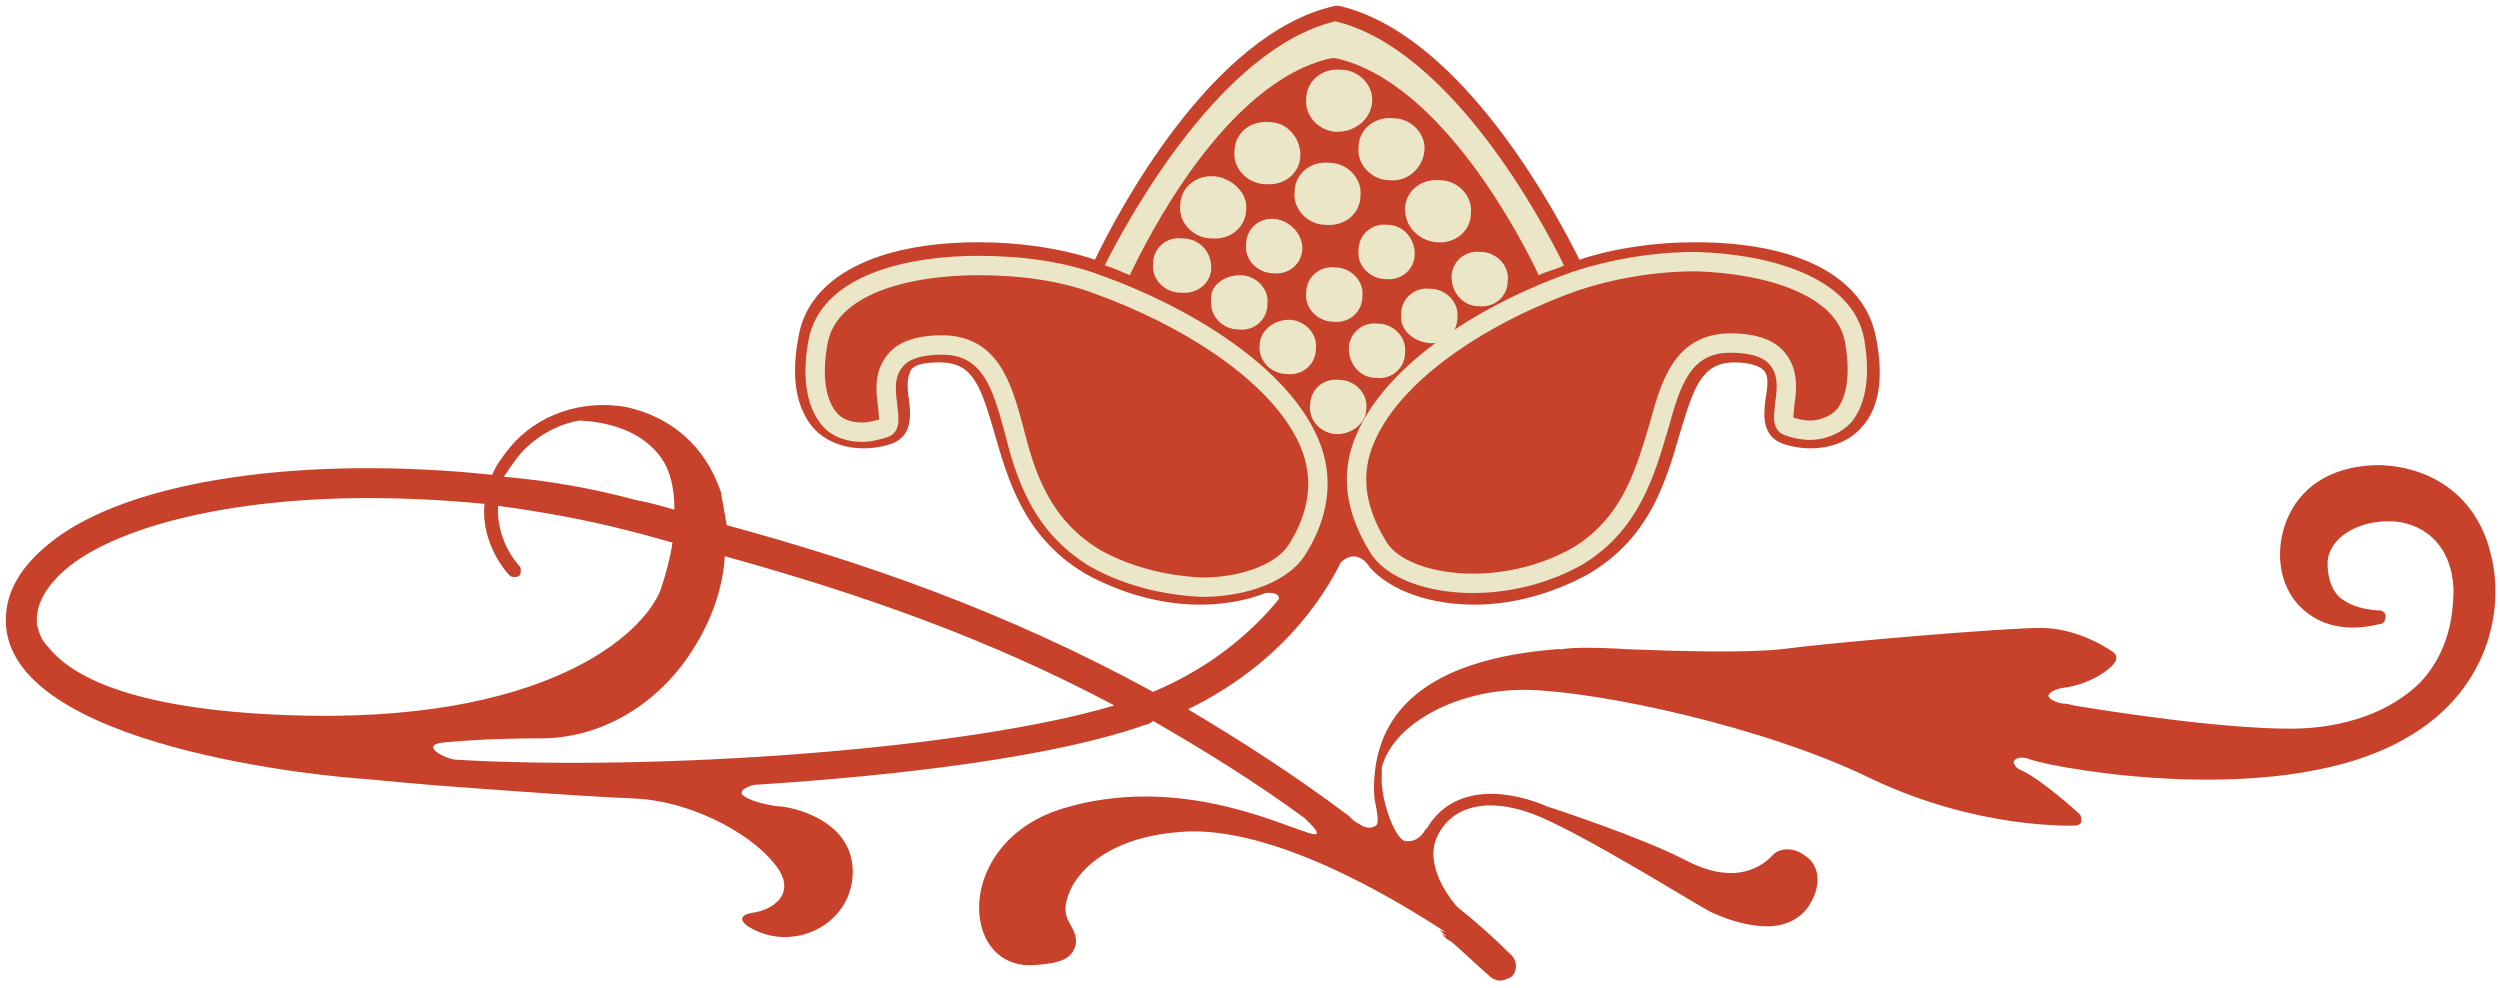
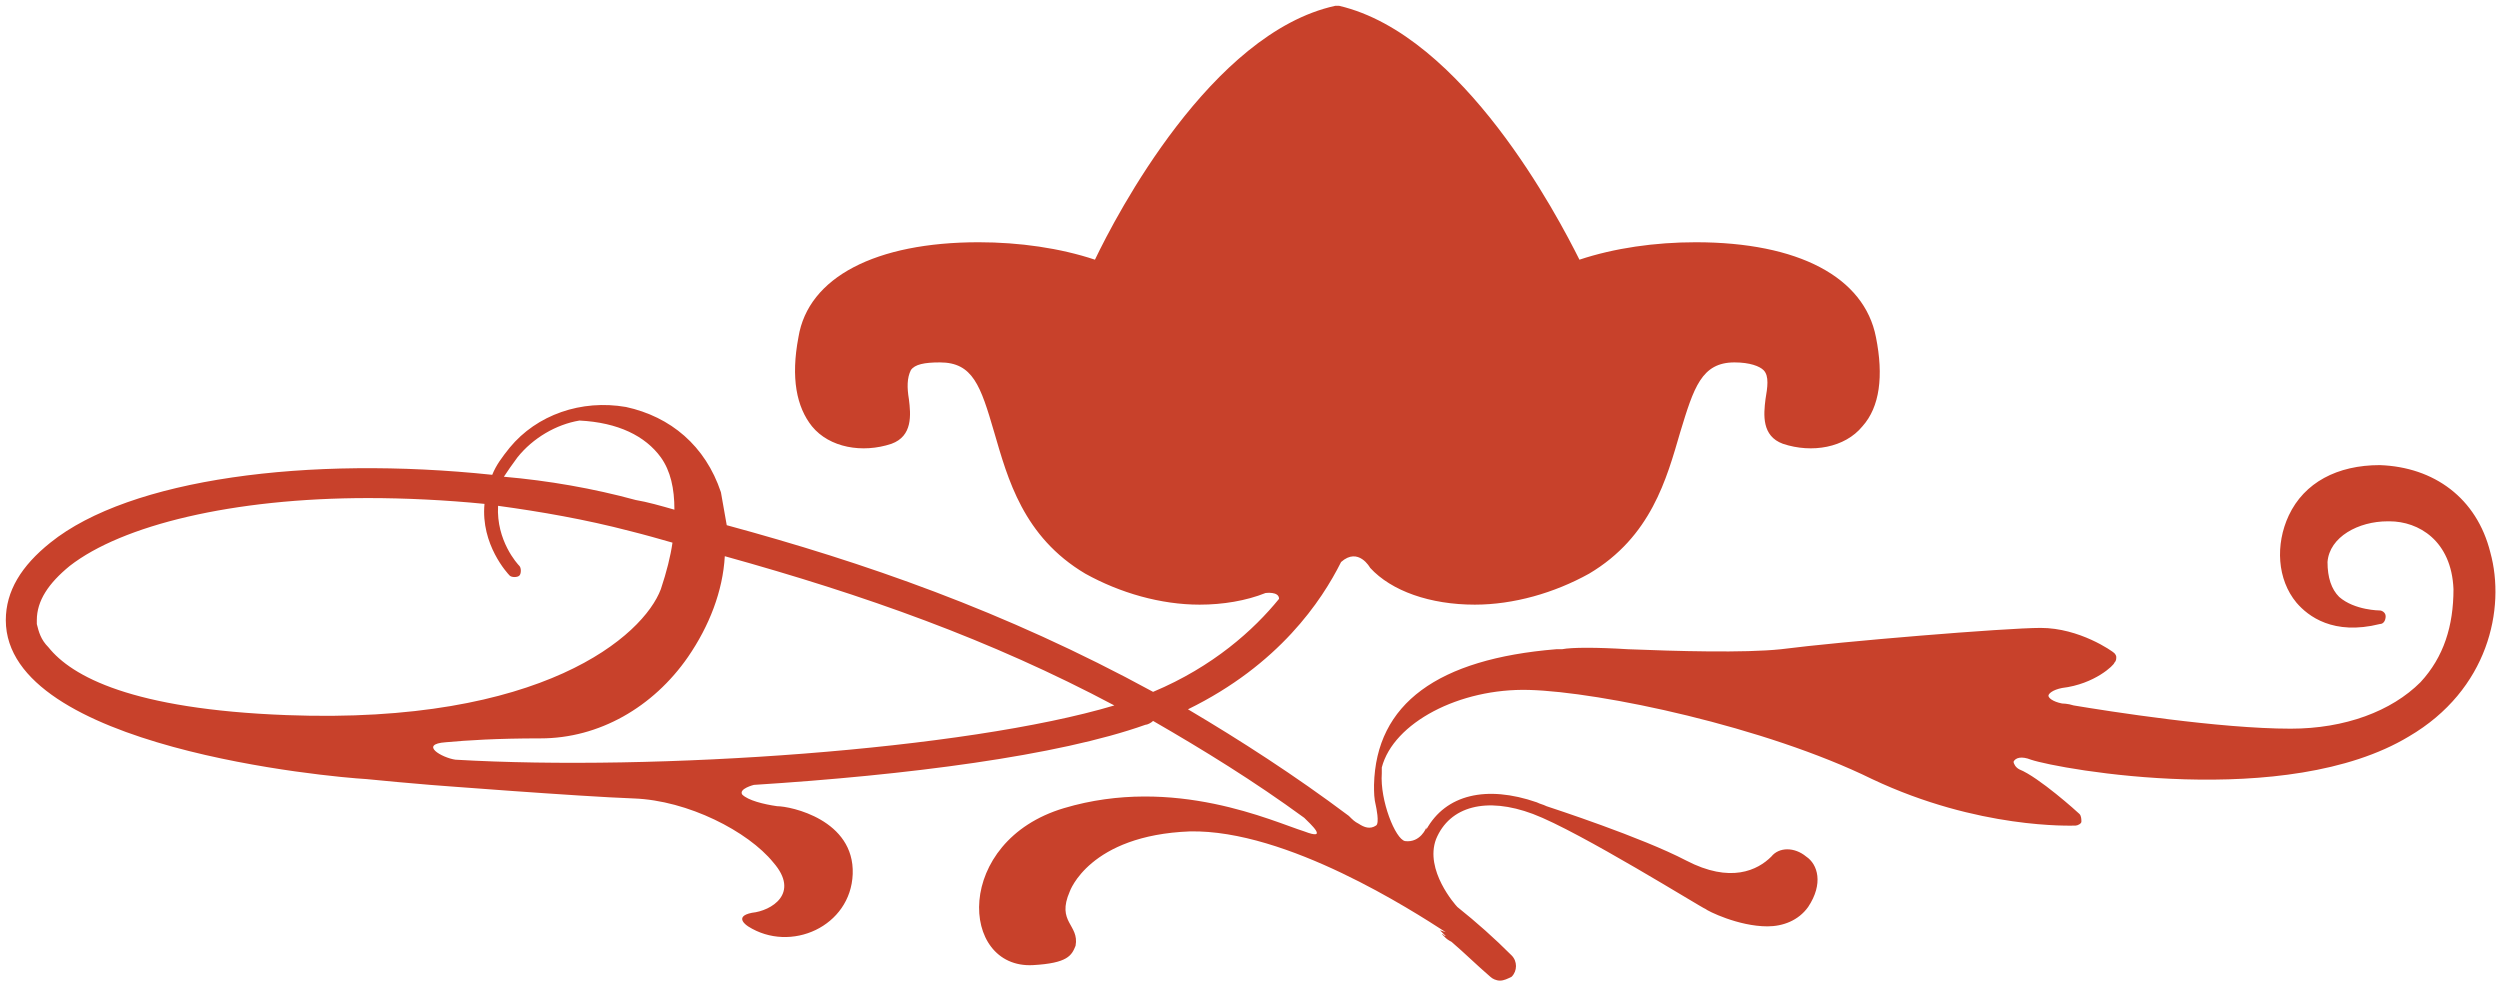
<svg xmlns="http://www.w3.org/2000/svg" version="1.1" id="Layer_1" x="0px" y="0px" viewBox="0 0 129 51" style="enable-background:new 0 0 129 51;" xml:space="preserve">
  <style type="text/css">
	.st0{fill:#525447;}
	.st1{fill:#C8412B;}
	.st2{fill:#C8412B;stroke:#ECE6C8;stroke-miterlimit:10;}
	.st3{fill:#ECE6C8;}
</style>
  <path class="st0" d="M73.4,28c2.2,1.6,6,1.3,8.1-1.3c1.7-2,2.5-5,2.9-6.4c1-3.3,3.7-3.6,5.2-3.6c1.2,0,3.6,0.4,3.6,2.9  c-0.1,3.2,2.5,0.2,1.2-2.2c-1.7-3.1-5.8-2.9-10.4-2.4C79.4,15.5,67.2,23.6,73.4,28z" />
-   <path class="st0" d="M53.8,15.1c-4.6-0.5-8.7-0.7-10.4,2.4c-1.3,2.3,1.2,5.4,1.2,2.2c0-2.6,2.4-2.9,3.6-2.9c1.6,0,4.3,0.2,5.2,3.6  c0.4,1.5,1.2,4.5,2.9,6.4c2.2,2.6,5.9,2.9,8.1,1.3C70.6,23.6,58.4,15.5,53.8,15.1z" />
  <path class="st1" d="M128.5,28.5c-0.7-2.8-2.9-4.4-5.7-4.5c-2.2,0-3.9,0.9-4.7,2.6c-0.7,1.5-0.6,3.3,0.4,4.5  c0.6,0.7,1.9,1.7,4.3,1.1c0.2,0,0.3-0.2,0.3-0.4c0-0.2-0.2-0.3-0.3-0.3h0c0,0-1.3,0-2.1-0.7c-0.4-0.4-0.6-1-0.6-1.8  c0.1-1.3,1.6-2.1,3.1-2.1h0.1c1.5,0,3.2,1,3.3,3.5c0,1.9-0.5,3.5-1.7,4.8c-1.5,1.5-3.9,2.4-6.7,2.4c-3.7,0-9.4-0.9-11.2-1.2  c-0.3-0.1-0.6-0.1-0.6-0.1c-0.5-0.1-0.7-0.3-0.7-0.4c0-0.1,0.2-0.3,0.7-0.4c1.7-0.2,2.7-1.2,2.7-1.3c0.1-0.1,0.1-0.2,0.1-0.3  c0-0.1-0.1-0.2-0.1-0.2c-0.1-0.1-1.8-1.3-3.8-1.3c-1.8,0-10.3,0.7-13.4,1.1c-1.9,0.2-5.4,0.1-7.9,0c-1.6-0.1-2.9-0.1-3.4,0l-0.3,0  c-6.1,0.5-9.3,2.8-9.4,7c0,0.4,0,0.7,0.1,1.1l0,0c0,0,0.2,0.9,0,1c-0.3,0.2-0.6,0.1-0.9-0.1c-0.2-0.1-0.3-0.2-0.5-0.4c0,0,0,0,0,0  l0,0c-2.8-2.1-5.6-3.9-8.3-5.5c4.7-2.3,6.9-5.6,7.9-7.6c0.9-0.8,1.5,0.3,1.5,0.3l0,0c1.1,1.2,3.1,1.9,5.4,1.9c2,0,4.1-0.6,5.9-1.6  c3.2-1.9,4-4.9,4.7-7.3c0.7-2.3,1.1-3.6,2.8-3.6c0,0,0,0,0,0c0.8,0,1.3,0.2,1.5,0.4c0.3,0.3,0.2,0.9,0.1,1.5  c-0.1,0.8-0.2,1.9,0.9,2.3c1.5,0.5,3.2,0.2,4.1-0.9c0.9-1,1.1-2.6,0.7-4.6c-0.6-3.1-4-4.9-9.3-4.9c-2.1,0-4.2,0.3-6,0.9  c-1.1-2.2-6-11.6-12.4-13.1c0,0,0,0-0.1,0c0,0,0,0-0.1,0c-6.4,1.4-11.3,10.8-12.4,13.1c-1.8-0.6-3.9-0.9-6-0.9  c-5.3,0-8.8,1.8-9.3,4.9c-0.4,2.1-0.1,3.6,0.7,4.6c0.9,1.1,2.6,1.4,4.1,0.9c1.1-0.4,1-1.5,0.9-2.3c-0.1-0.6-0.1-1.1,0.1-1.5  c0.2-0.3,0.7-0.4,1.5-0.4c0,0,0,0,0,0c1.7,0,2.1,1.2,2.8,3.6c0.7,2.4,1.5,5.4,4.7,7.3c1.8,1,3.9,1.6,5.9,1.6c1.2,0,2.4-0.2,3.4-0.6  l0,0c0,0,0.7-0.1,0.7,0.3c-1.3,1.6-3.4,3.5-6.5,4.8c-7.7-4.2-15-6.7-22-8.6c-0.1-0.6-0.2-1.1-0.3-1.7c-0.8-2.4-2.6-3.9-4.9-4.4  c-2.3-0.4-4.6,0.4-6,2.1c-0.4,0.5-0.7,0.9-0.9,1.4c-9.5-1-18.7,0.2-22.8,3.5c-1.5,1.2-2.3,2.5-2.3,4c0,6.6,16.8,8.1,18.6,8.2  c1,0.1,2.1,0.2,3.3,0.3l0,0c0,0,7.7,0.6,10.5,0.7c2.8,0.1,5.9,1.7,7.2,3.3c1.4,1.6-0.1,2.5-1.1,2.6c-1,0.2-0.2,0.7-0.2,0.7  c2.2,1.4,5.3,0,5.4-2.7c0.1-2.8-3.2-3.5-3.9-3.5c-0.7-0.1-1.5-0.3-1.8-0.6c-0.2-0.3,0.6-0.5,0.6-0.5l0,0c7.9-0.5,15.7-1.5,20.2-3.1  c0.1,0,0.3-0.1,0.4-0.2c2.6,1.5,5.2,3.1,7.8,5c0.3,0.3,1.3,1.2,0,0.7c-1.6-0.5-6.7-2.9-12.4-1.2c-5.7,1.7-5.4,8.3-1.6,8.1  c1.8-0.1,2-0.5,2.2-1c0.2-1.1-1-1.2-0.3-2.8c0,0,1-2.9,6.2-3.1c5-0.1,11.5,4.1,13.2,5.2L74.3,48c0.1,0.1,0.2,0.2,0.3,0.3  c-0.1,0-0.1-0.1-0.2-0.1l0.2,0.2c0,0,0.1,0.1,0.3,0.2c0.7,0.6,1.3,1.2,2,1.8c0.1,0.1,0.3,0.2,0.5,0.2c0.2,0,0.4-0.1,0.6-0.2  c0.3-0.3,0.3-0.8,0-1.1c-0.9-0.9-1.8-1.7-2.8-2.5c-0.1-0.1-1.7-1.9-1.1-3.5c0.7-1.7,2.6-2.2,5-1.3c2.4,0.9,8.8,4.9,8.9,4.9  c0.1,0.1,1.7,0.9,3.2,0.9c0.8,0,1.6-0.3,2.1-1c0.8-1.2,0.5-2.2-0.1-2.6c-0.6-0.5-1.4-0.5-1.8,0c-0.7,0.7-2.1,1.4-4.4,0.2  c-2.3-1.2-6.9-2.7-7.2-2.8c-0.2-0.1-0.3-0.1-0.5-0.2c-2.6-0.9-4.7-0.4-5.7,1.4c0,0,0,0,0-0.1c0,0-0.3,0.8-1.1,0.7  c-0.5-0.1-1.3-2.1-1.2-3.5c0-0.1,0-0.2,0-0.3c0.6-2.3,4-4.1,7.6-4c3.7,0.1,12.2,1.9,17.7,4.6c5.5,2.6,10.3,2.4,10.5,2.4  c0.1,0,0.3-0.1,0.3-0.2c0-0.1,0-0.3-0.1-0.4c-0.1-0.1-2.1-1.9-3.1-2.3c-0.2-0.1-0.3-0.3-0.3-0.4c0.1-0.2,0.4-0.3,0.9-0.1  c1.5,0.5,13.2,2.6,19.5-1.2C128.4,35.6,129.3,31.4,128.5,28.5z M26.7,23.6c0.8-1,2-1.7,3.2-1.9c2,0.1,3.4,0.8,4.2,1.9  c0.5,0.7,0.7,1.6,0.7,2.7c-0.7-0.2-1.4-0.4-2-0.5c-2.2-0.6-4.5-1-6.8-1.2C26.2,24.3,26.4,24,26.7,23.6z M14.8,36.9  c-8-0.3-11.1-2-12.3-3.5c-0.4-0.4-0.5-0.8-0.6-1.2c0-0.1,0-0.2,0-0.2c0-1,0.6-1.9,1.7-2.8c2.7-2.1,8.4-3.5,15.4-3.5  c1.9,0,4,0.1,6,0.3c-0.2,2.1,1.2,3.6,1.3,3.7c0.1,0.1,0.4,0.1,0.5,0c0.1-0.1,0.1-0.4,0-0.5c-0.1-0.1-1.2-1.3-1.1-3.1  c2.2,0.3,4.5,0.7,6.8,1.3c0.8,0.2,1.5,0.4,2.2,0.6c-0.1,0.7-0.3,1.5-0.6,2.4C33.2,32.8,28,37.4,14.8,36.9z M23.5,39.2  c-0.7-0.1-1.9-0.8-0.5-0.9c1.1-0.1,2.6-0.2,4.9-0.2c3,0,5.8-1.6,7.6-4.2c1.1-1.6,1.8-3.4,1.9-5.2c7.2,2,13.7,4.3,20.1,7.7  C49.8,38.7,33.8,39.8,23.5,39.2z" />
-   <path class="st2" d="M95.7,17.6c0.3,1.7,0.1,3-0.5,3.8c-0.5,0.6-1.3,0.8-1.8,0.8c-0.4,0-0.8-0.1-1.1-0.2c-0.3-0.1-0.3-0.3-0.2-1.2  c0.1-0.7,0.2-1.6-0.4-2.3c-0.4-0.5-1.2-0.8-2.4-0.8c-2.5,0-3.1,2.1-3.7,4.3c-0.7,2.3-1.4,5-4.2,6.7c-1.6,0.9-3.5,1.4-5.4,1.4  c-2.2,0-4.2-0.7-4.9-1.9c-1.1-1.8-1.4-3.5-0.8-5.2c1.4-3.9,6.7-7,11-8.5c1.8-0.6,4-1,6.2-1C91.1,13.6,95.2,14.7,95.7,17.6z   M56.5,28.8c-2.8-1.7-3.6-4.3-4.2-6.7c-0.6-2.2-1.2-4.3-3.7-4.3c-1.2,0-2,0.3-2.4,0.8c-0.6,0.7-0.5,1.6-0.4,2.3  c0.1,0.9,0.1,1.1-0.2,1.2c-0.4,0.1-0.7,0.2-1.1,0.2c-0.5,0-1.3-0.1-1.8-0.8c-0.6-0.8-0.8-2.1-0.5-3.8c0.5-3,4.6-4,8.3-4  c2.2,0,4.4,0.3,6.2,1c4.2,1.5,9.6,4.6,11,8.5c0.6,1.7,0.3,3.5-0.8,5.2c-0.7,1.1-2.6,1.9-4.9,1.9C60,30.2,58.1,29.7,56.5,28.8z" />
-   <path class="st3" d="M68.9,1.1c5.9,1.4,10.7,10.3,11.8,12.6c-0.4,0.2-0.9,0.3-1.3,0.5C78.6,12.5,74.4,4.2,68.9,3c0,0,0,0-0.1,0  c0,0-0.1,0-0.1,0c-5.5,1.2-9.6,9.5-10.4,11.2c-0.5-0.2-0.9-0.4-1.3-0.5C58.2,11.3,63,2.5,68.9,1.1z" />
-   <path class="st3" d="M69,22.4c-0.8,0-1.5-0.7-1.4-1.5c0-0.8,0.7-1.4,1.5-1.3c0.8,0,1.5,0.7,1.4,1.5C70.5,21.8,69.8,22.4,69,22.4z   M67.2,12.8c0,0.8-0.7,1.4-1.5,1.3c-0.8,0-1.5-0.7-1.4-1.5c0-0.8,0.7-1.4,1.5-1.3C66.6,11.4,67.2,12.1,67.2,12.8z M66.8,9.9  c0-0.9,0.8-1.6,1.8-1.5c0.9,0,1.7,0.8,1.6,1.7c0,0.9-0.8,1.6-1.8,1.5C67.5,11.6,66.7,10.8,66.8,9.9z M68.9,13.8  c0.8,0,1.5,0.7,1.4,1.5c0,0.8-0.7,1.4-1.5,1.3c-0.8,0-1.5-0.7-1.4-1.5C67.4,14.3,68.1,13.7,68.9,13.8z M72.3,16.2  c0-0.8,0.7-1.4,1.5-1.3c0.8,0,1.5,0.7,1.4,1.5c0,0.8-0.7,1.4-1.5,1.3C72.9,17.6,72.2,17,72.3,16.2z M74.9,14.3  c0-0.8,0.7-1.4,1.5-1.3c0.8,0,1.5,0.7,1.4,1.5c0,0.8-0.7,1.4-1.5,1.3C75.5,15.8,74.9,15.1,74.9,14.3z M73,13.1  c0,0.8-0.7,1.4-1.5,1.3c-0.8,0-1.5-0.7-1.4-1.5c0-0.8,0.7-1.4,1.5-1.3C72.4,11.6,73,12.3,73,13.1z M72.5,10.8c0-0.9,0.8-1.6,1.8-1.5  c0.9,0,1.7,0.8,1.6,1.7c0,0.9-0.8,1.6-1.8,1.5C73.2,12.4,72.5,11.7,72.5,10.8z M71.7,9.3c-0.9,0-1.7-0.8-1.6-1.7  c0-0.9,0.8-1.6,1.8-1.5c0.9,0,1.7,0.8,1.6,1.7C73.4,8.7,72.6,9.4,71.7,9.3z M69,6.8c-0.9,0-1.7-0.8-1.6-1.7c0-0.9,0.8-1.6,1.8-1.5  c0.9,0,1.7,0.8,1.6,1.7C70.7,6.2,69.9,6.8,69,6.8z M67.1,8c0,0.9-0.8,1.6-1.8,1.5c-0.9,0-1.7-0.8-1.6-1.7c0-0.9,0.8-1.6,1.8-1.5  C66.4,6.3,67.1,7.1,67.1,8z M64.3,10.8c0,0.9-0.8,1.6-1.8,1.5c-0.9,0-1.7-0.8-1.6-1.7c0-0.9,0.8-1.6,1.8-1.5  C63.6,9.2,64.4,10,64.3,10.8z M62.5,13.8c0,0.8-0.7,1.4-1.6,1.3c-0.8,0-1.5-0.7-1.4-1.5c0-0.8,0.7-1.4,1.5-1.3  C61.9,12.3,62.5,13,62.5,13.8z M64,14.2c0.8,0,1.5,0.7,1.4,1.5c0,0.8-0.7,1.4-1.5,1.3c-0.8,0-1.5-0.7-1.4-1.5  C62.4,14.8,63.1,14.2,64,14.2z M66.5,16.5c0.8,0,1.5,0.7,1.4,1.5c0,0.8-0.7,1.4-1.5,1.3c-0.8,0-1.5-0.7-1.4-1.5  C65,17.1,65.7,16.5,66.5,16.5z M69.6,18c0-0.8,0.7-1.4,1.5-1.3c0.8,0,1.5,0.7,1.4,1.5c0,0.8-0.7,1.4-1.5,1.3  C70.2,19.5,69.6,18.8,69.6,18z" />
</svg>